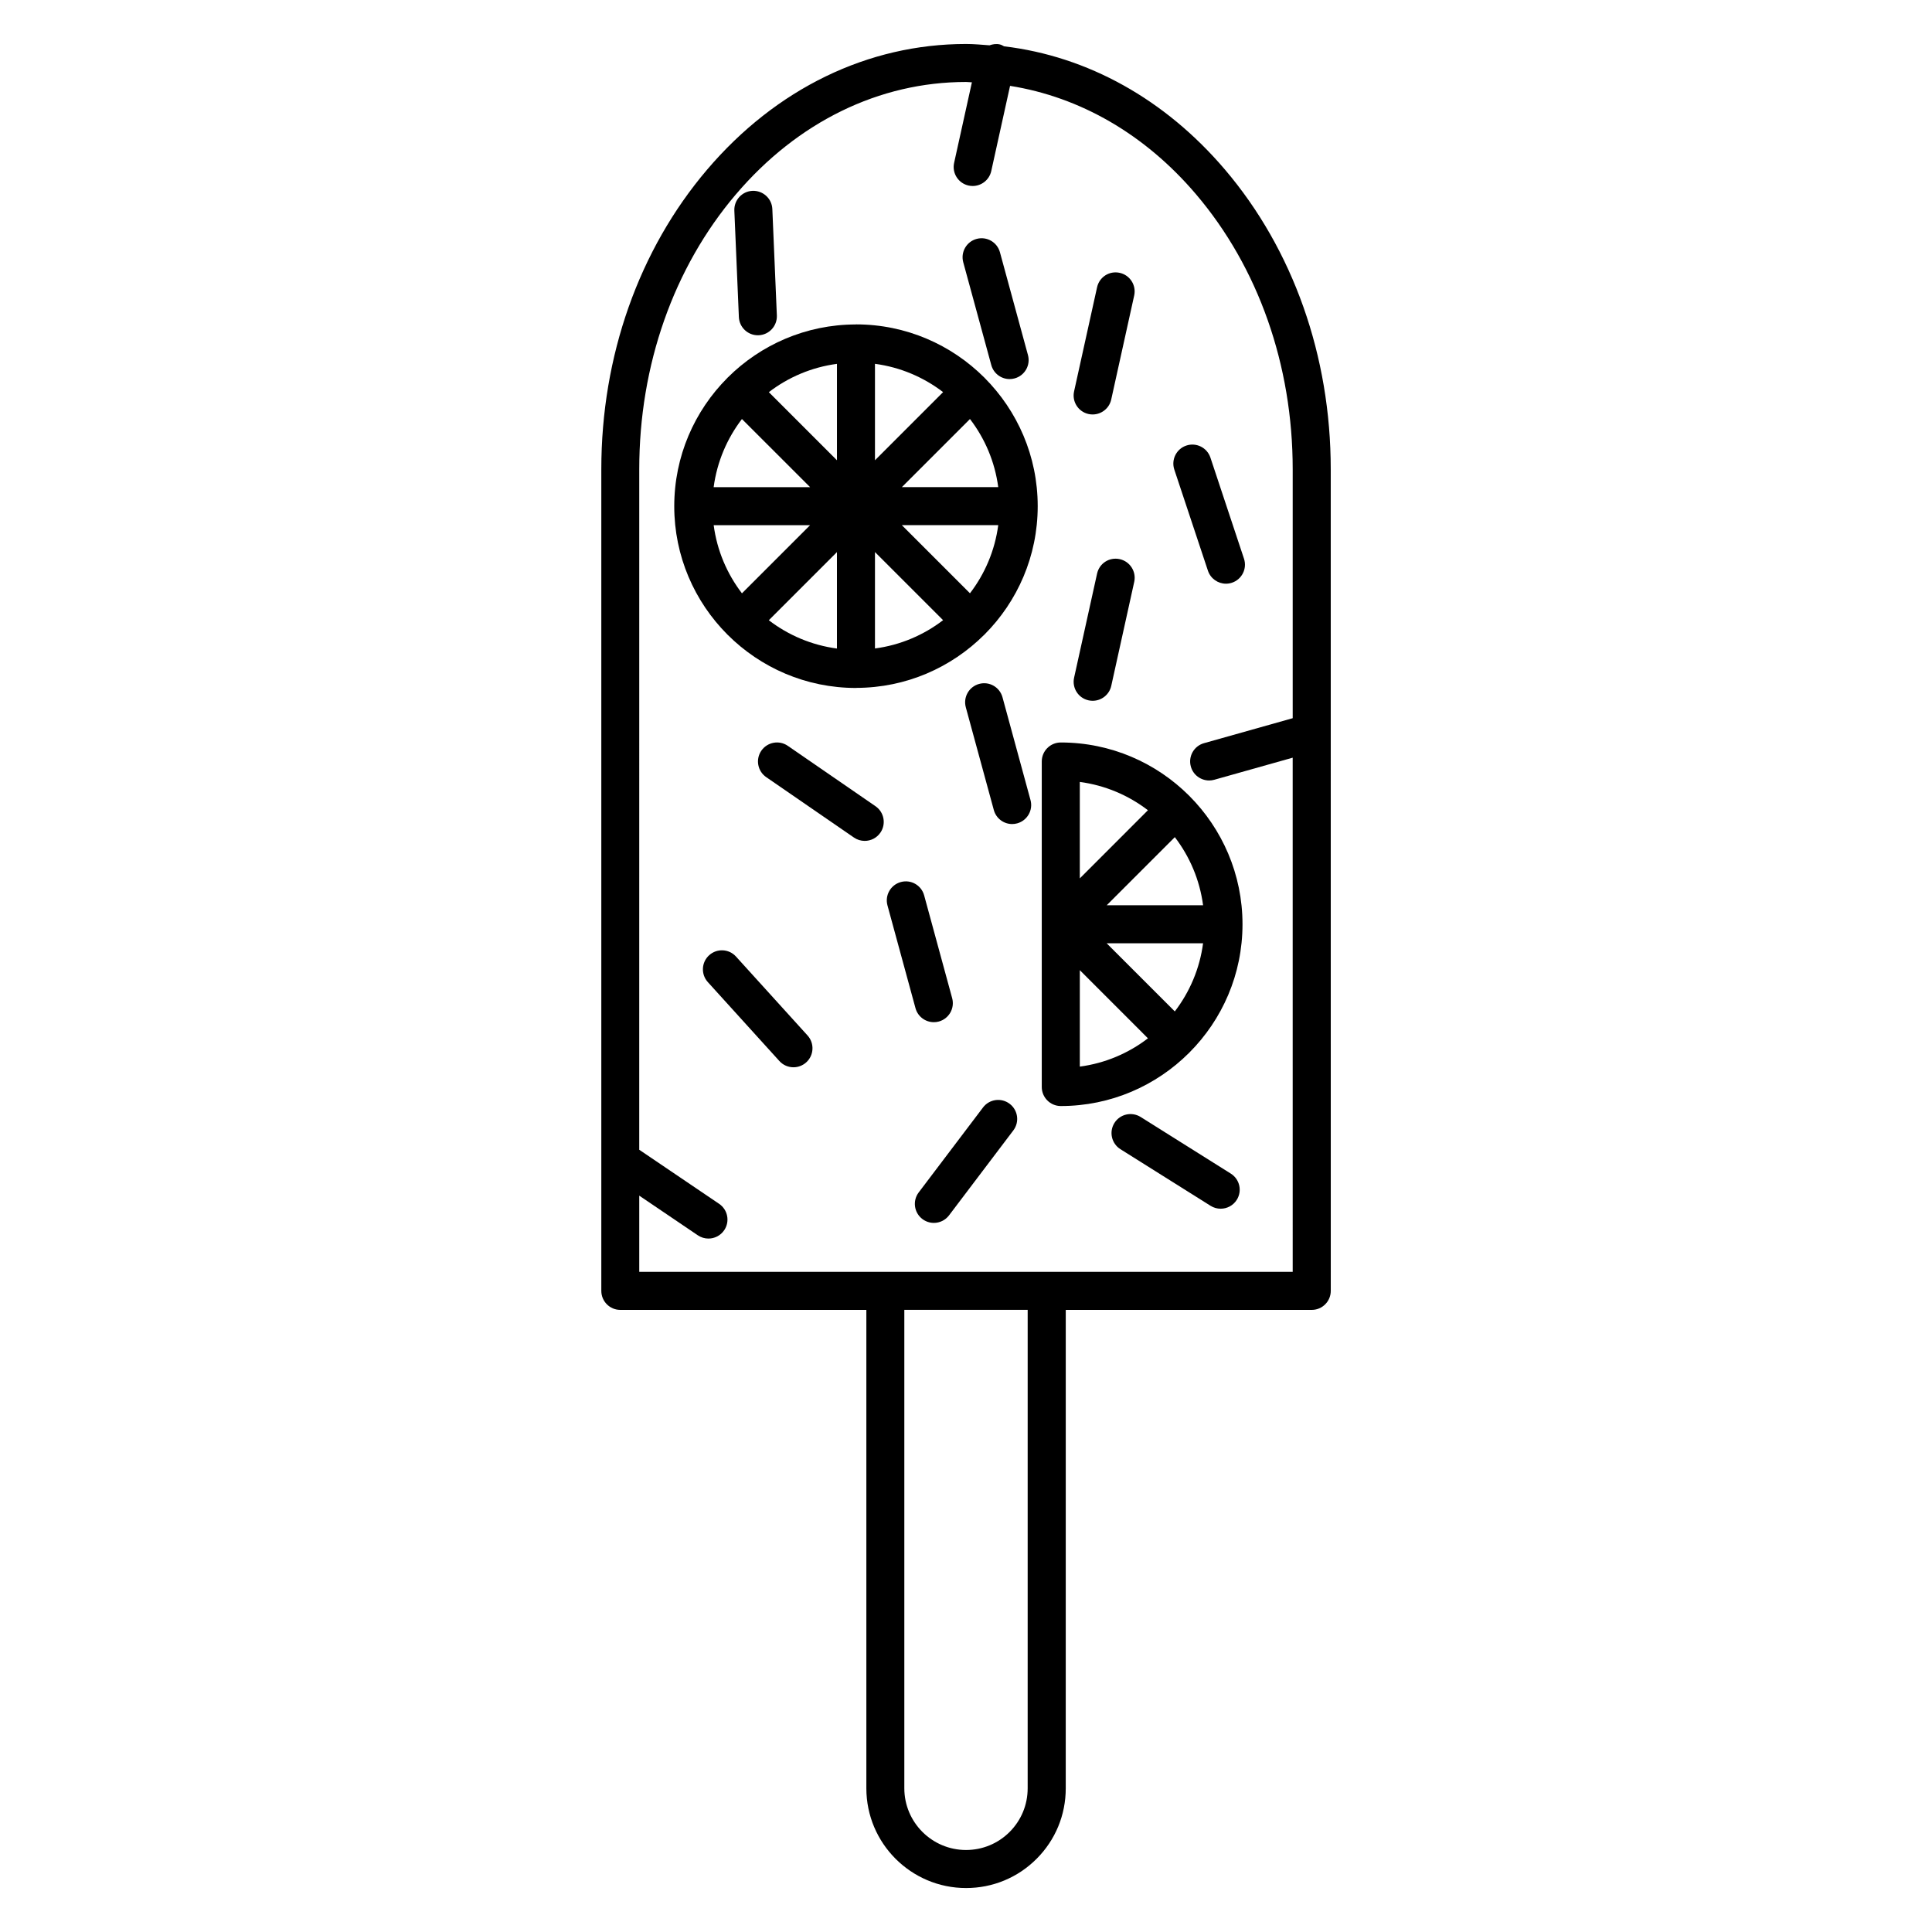
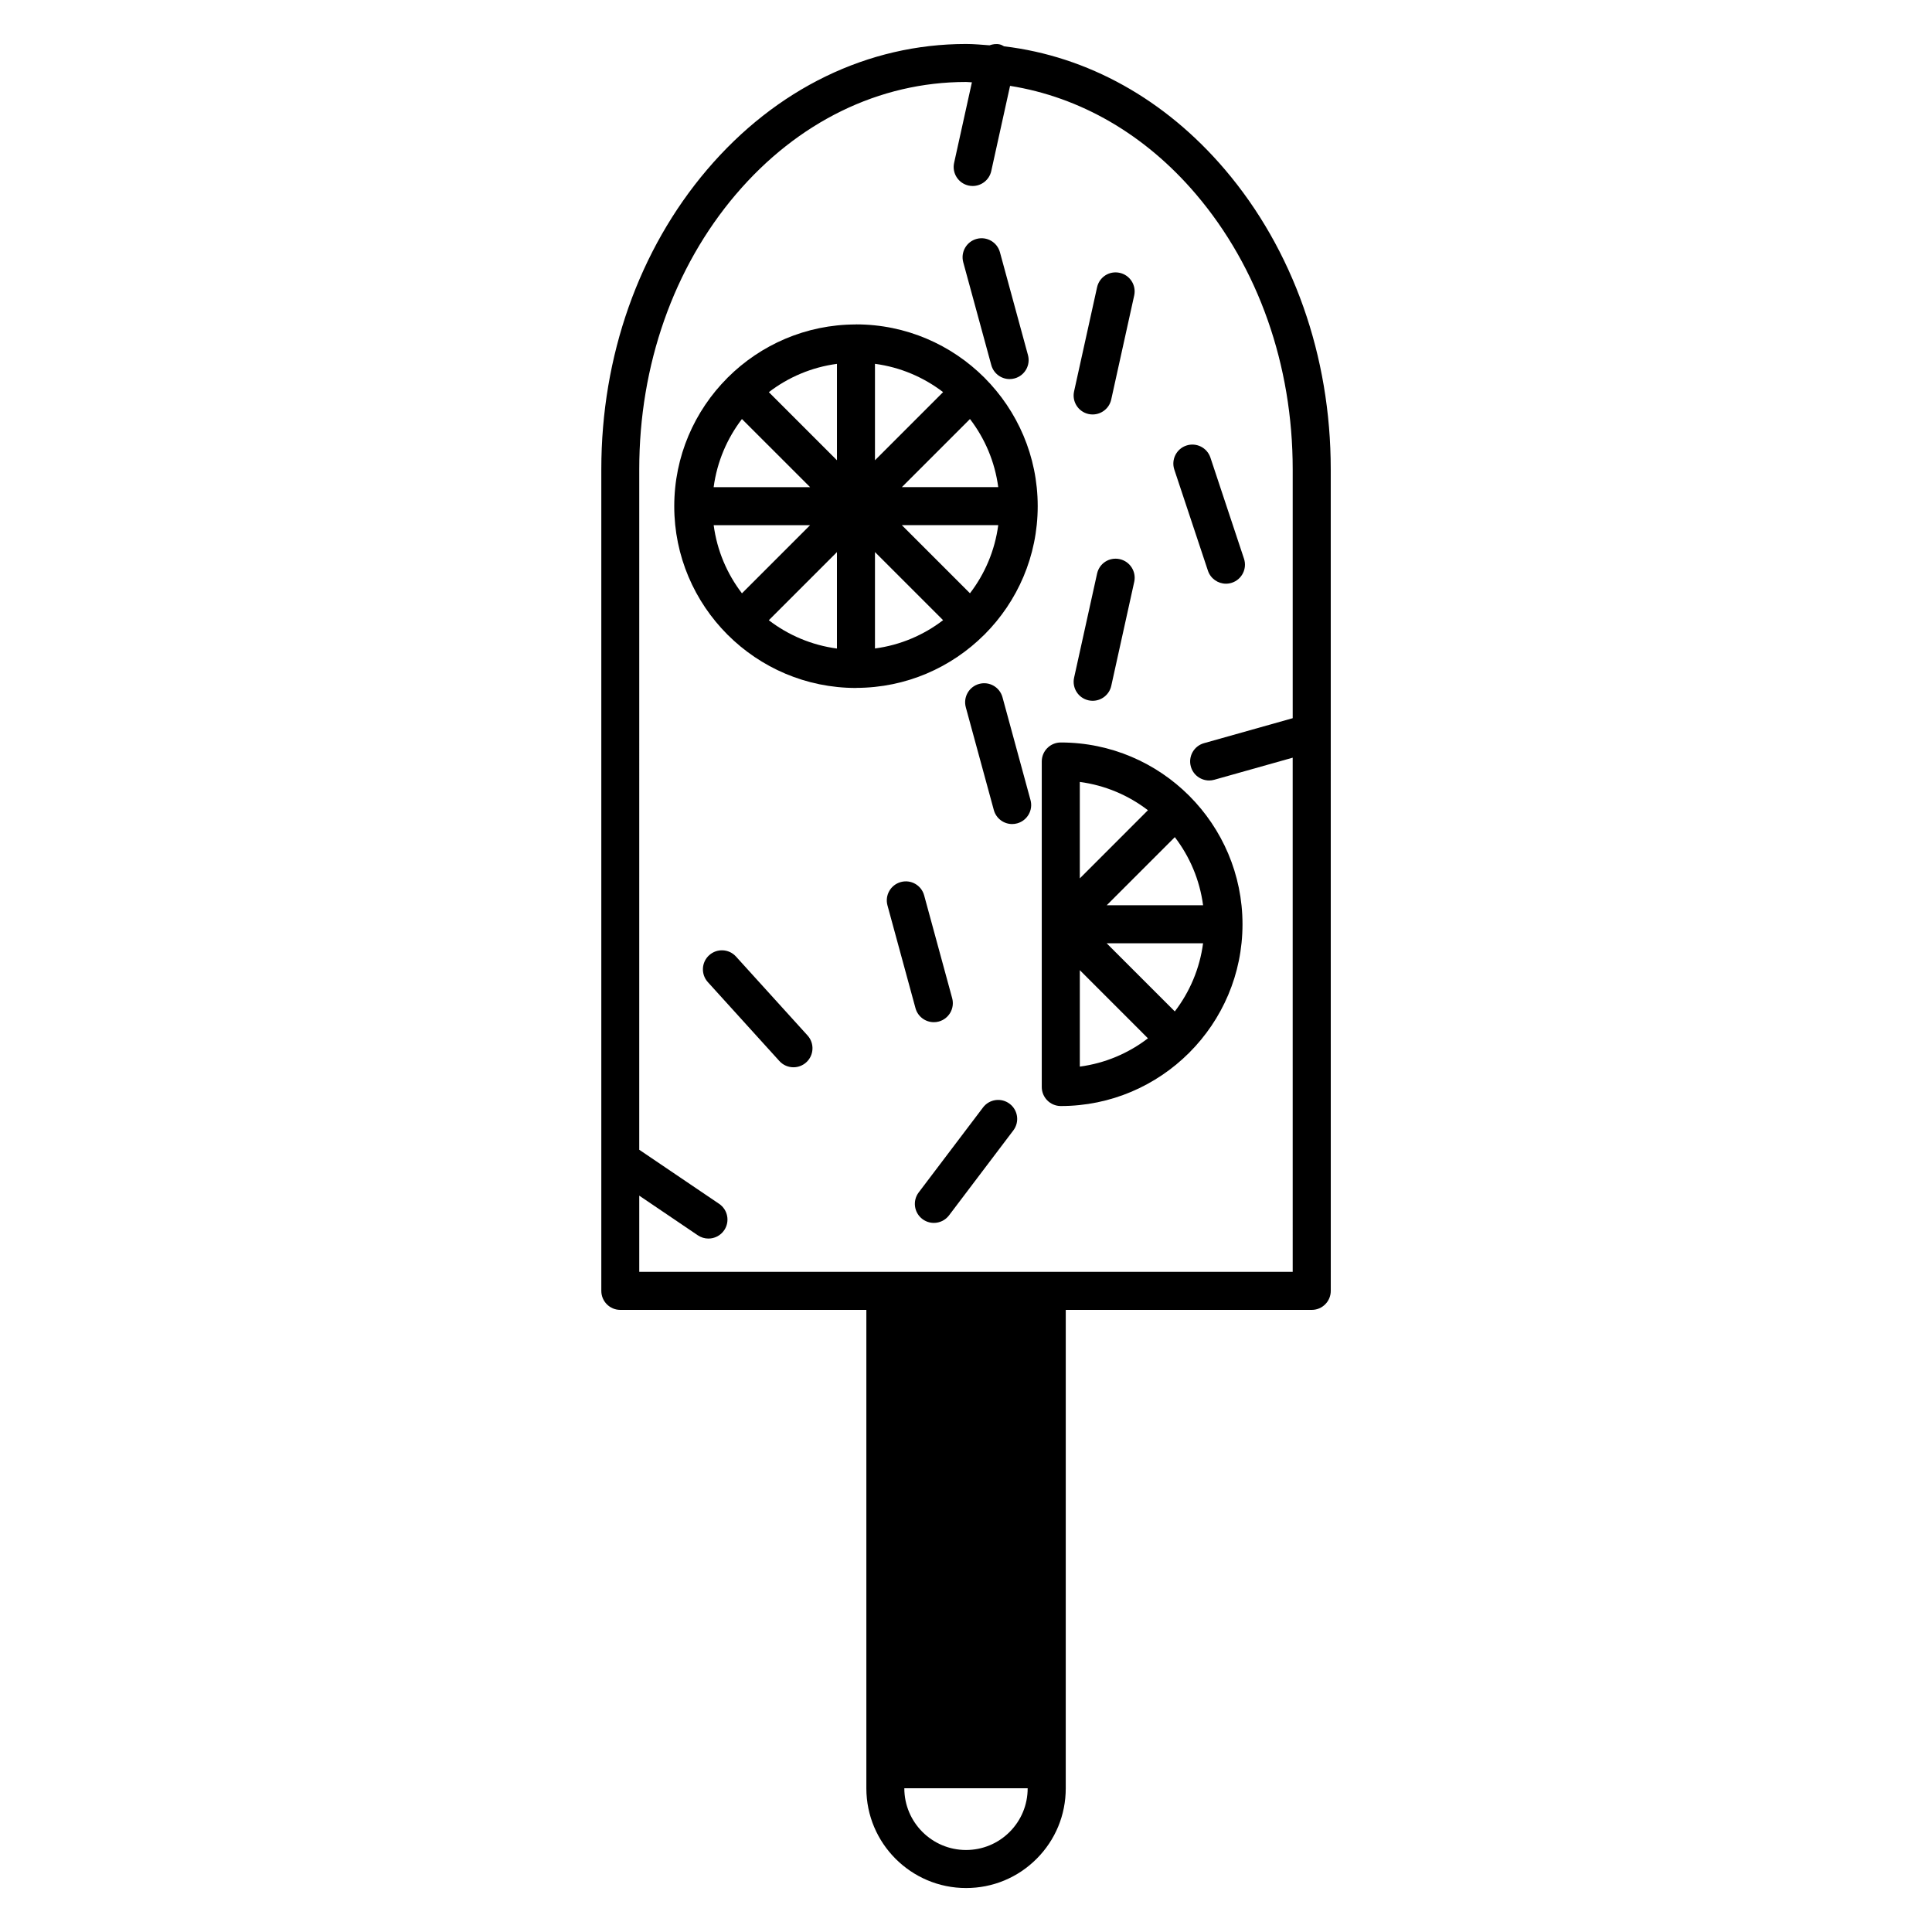
<svg xmlns="http://www.w3.org/2000/svg" fill="#000000" width="800px" height="800px" version="1.1" viewBox="144 144 512 512">
  <g>
-     <path d="m496.66 268.33c0.004-29.945-9.957-58.141-28.027-79.379-15.891-18.672-36.391-30.027-58.539-32.676-0.367-0.188-0.719-0.414-1.145-0.504-0.957-0.211-1.863-0.059-2.715 0.238-2.07-0.152-4.133-0.352-6.223-0.352h-0.004c-25.973 0-50.34 11.824-68.617 33.301-18.082 21.242-28.035 49.434-28.035 79.379v217.76c0 2.785 2.258 5.039 5.039 5.039h65.199v126.78c0 14.582 11.855 26.434 26.426 26.434 7.059 0 13.699-2.75 18.688-7.742 4.988-4.988 7.734-11.633 7.727-18.691l0.004-126.78h65.191c2.785 0 5.039-2.254 5.039-5.039zm-157.61-72.852c16.336-19.188 37.98-29.754 60.953-29.754 0.523 0 1.039 0.082 1.562 0.09l-4.715 21.355c-0.598 2.715 1.117 5.406 3.836 6.004 0.363 0.082 0.73 0.117 1.09 0.117 2.312 0 4.394-1.602 4.918-3.953l4.984-22.582c18.555 2.957 35.75 12.82 49.273 28.719 16.531 19.422 25.629 45.293 25.629 72.852v66.004l-23.508 6.621c-2.676 0.75-4.238 3.535-3.481 6.211 0.625 2.223 2.644 3.672 4.848 3.672 0.453 0 0.918-0.059 1.371-0.191l20.766-5.848 0.004 136.25h-173.17v-20.184l15.516 10.504c0.867 0.586 1.848 0.867 2.82 0.867 1.617 0 3.203-0.777 4.176-2.211 1.562-2.301 0.957-5.438-1.352-6.996l-21.164-14.328 0.004-180.37c0-27.559 9.109-53.43 25.637-72.852zm77.293 422.43c0 4.375-1.699 8.484-4.781 11.574-3.082 3.082-7.188 4.785-11.559 4.785-9.02 0-16.348-7.34-16.348-16.359v-126.78h32.691z" />
+     <path d="m496.66 268.33c0.004-29.945-9.957-58.141-28.027-79.379-15.891-18.672-36.391-30.027-58.539-32.676-0.367-0.188-0.719-0.414-1.145-0.504-0.957-0.211-1.863-0.059-2.715 0.238-2.07-0.152-4.133-0.352-6.223-0.352h-0.004c-25.973 0-50.34 11.824-68.617 33.301-18.082 21.242-28.035 49.434-28.035 79.379v217.76c0 2.785 2.258 5.039 5.039 5.039h65.199v126.78c0 14.582 11.855 26.434 26.426 26.434 7.059 0 13.699-2.75 18.688-7.742 4.988-4.988 7.734-11.633 7.727-18.691l0.004-126.78h65.191c2.785 0 5.039-2.254 5.039-5.039zm-157.61-72.852c16.336-19.188 37.98-29.754 60.953-29.754 0.523 0 1.039 0.082 1.562 0.09l-4.715 21.355c-0.598 2.715 1.117 5.406 3.836 6.004 0.363 0.082 0.73 0.117 1.09 0.117 2.312 0 4.394-1.602 4.918-3.953l4.984-22.582c18.555 2.957 35.75 12.82 49.273 28.719 16.531 19.422 25.629 45.293 25.629 72.852v66.004l-23.508 6.621c-2.676 0.75-4.238 3.535-3.481 6.211 0.625 2.223 2.644 3.672 4.848 3.672 0.453 0 0.918-0.059 1.371-0.191l20.766-5.848 0.004 136.25h-173.17v-20.184l15.516 10.504c0.867 0.586 1.848 0.867 2.82 0.867 1.617 0 3.203-0.777 4.176-2.211 1.562-2.301 0.957-5.438-1.352-6.996l-21.164-14.328 0.004-180.37c0-27.559 9.109-53.43 25.637-72.852zm77.293 422.43c0 4.375-1.699 8.484-4.781 11.574-3.082 3.082-7.188 4.785-11.559 4.785-9.02 0-16.348-7.34-16.348-16.359h32.691z" />
    <path d="m432.47 253.72c0.367 0.082 0.734 0.117 1.094 0.117 2.312 0 4.394-1.602 4.918-3.949l6.09-27.578c0.598-2.719-1.117-5.406-3.836-6.004-2.754-0.613-5.406 1.117-6.004 3.836l-6.09 27.578c-0.605 2.711 1.113 5.398 3.828 6z" />
    <path d="m339.05 397.5c-1.867-2.066-5.055-2.223-7.117-0.352-2.062 1.867-2.215 5.055-0.352 7.117l18.965 20.922c0.996 1.098 2.363 1.652 3.738 1.652 1.203 0 2.414-0.434 3.379-1.305 2.062-1.867 2.215-5.059 0.352-7.117z" />
    <path d="m404.51 437.49-17.043 22.512c-1.676 2.215-1.246 5.375 0.977 7.055 0.91 0.691 1.98 1.023 3.039 1.023 1.527 0 3.031-0.691 4.019-1.996l17.039-22.512c1.684-2.215 1.246-5.375-0.973-7.055-2.227-1.688-5.383-1.246-7.059 0.973z" />
-     <path d="m344.84 232.85c0.074 0 0.145 0 0.215-0.004 2.781-0.117 4.938-2.469 4.82-5.25l-1.199-28.207c-0.117-2.781-2.484-4.918-5.246-4.816-2.781 0.117-4.938 2.469-4.82 5.25l1.199 28.207c0.121 2.703 2.352 4.82 5.031 4.82z" />
-     <path d="m352.77 341.65c-2.289-1.578-5.426-0.996-7.008 1.293-1.578 2.293-0.996 5.43 1.293 7.008l23.25 16.008c0.871 0.598 1.867 0.887 2.852 0.887 1.602 0 3.18-0.762 4.156-2.18 1.578-2.293 0.996-5.43-1.293-7.008z" />
    <path d="m409.67 328.78c-0.734-2.684-3.492-4.277-6.188-3.535-2.684 0.734-4.266 3.5-3.535 6.188l7.426 27.234c0.609 2.242 2.641 3.715 4.856 3.715 0.441 0 0.887-0.059 1.328-0.18 2.684-0.734 4.273-3.5 3.535-6.188z" />
    <path d="m464.11 295.23c0.707 2.117 2.672 3.457 4.781 3.457 0.523 0 1.062-0.086 1.586-0.258 2.637-0.875 4.07-3.727 3.195-6.367l-8.898-26.793c-0.883-2.644-3.734-4.07-6.375-3.195-2.637 0.875-4.07 3.727-3.195 6.367z" />
-     <path d="m470.18 455.02-23.895-15.008c-2.379-1.48-5.477-0.766-6.949 1.582-1.48 2.359-0.77 5.465 1.582 6.949l23.895 15.008c0.836 0.523 1.762 0.77 2.676 0.77 1.676 0 3.316-0.836 4.273-2.359 1.48-2.352 0.77-5.461-1.582-6.941z" />
    <path d="m406.7 240.74c0.609 2.242 2.641 3.719 4.856 3.719 0.441 0 0.887-0.059 1.328-0.18 2.684-0.73 4.273-3.5 3.535-6.188l-7.426-27.242c-0.734-2.684-3.496-4.266-6.188-3.535-2.684 0.73-4.266 3.5-3.535 6.188z" />
    <path d="m391.47 414.89c0.438 0 0.883-0.055 1.328-0.176 2.684-0.734 4.266-3.5 3.535-6.188l-7.422-27.238c-0.73-2.684-3.492-4.277-6.188-3.535-2.684 0.734-4.266 3.5-3.535 6.188l7.426 27.234c0.609 2.242 2.641 3.715 4.856 3.715z" />
    <path d="m336.75 312.14c0.016 0.016 0.02 0.039 0.039 0.059 0.02 0.02 0.039 0.02 0.055 0.035 8.715 8.695 20.738 14.082 33.992 14.082 0.035 0 0.066-0.02 0.102-0.02 13.215-0.023 25.191-5.402 33.887-14.07 0.02-0.016 0.047-0.02 0.066-0.039s0.023-0.047 0.047-0.066c8.688-8.715 14.066-20.73 14.066-33.98 0-13.254-5.379-25.277-14.07-33.996-0.016-0.016-0.02-0.035-0.035-0.055-0.016-0.016-0.035-0.02-0.051-0.035-8.715-8.699-20.738-14.09-33.996-14.09-0.035 0-0.066 0.02-0.102 0.02-13.211 0.023-25.191 5.402-33.887 14.066-0.02 0.02-0.047 0.023-0.066 0.047-0.02 0.02-0.023 0.051-0.047 0.07-8.688 8.715-14.066 20.73-14.066 33.988-0.004 13.246 5.375 25.262 14.066 33.984zm3.871-57.094 18.062 18.055h-25.559c0.898-6.727 3.555-12.898 7.496-18.055zm67.922 18.051h-25.543l18.051-18.051c3.945 5.144 6.602 11.316 7.492 18.051zm-7.492 28.129-18.051-18.051h25.543c-0.891 6.731-3.547 12.902-7.492 18.051zm-53.309 7.141 18.055-18.055v25.559c-6.734-0.902-12.906-3.555-18.055-7.504zm28.133-18.066 18.055 18.051c-5.148 3.949-11.32 6.606-18.055 7.5zm0-24.324v-25.562c6.734 0.898 12.906 3.559 18.055 7.5zm-10.074 0-18.051-18.051c5.148-3.949 11.32-6.606 18.051-7.5zm-7.125 17.207-18.051 18.051c-3.945-5.148-6.602-11.32-7.492-18.051z" />
    <path d="m440.74 292.18c-2.762-0.609-5.406 1.117-6.004 3.836l-6.09 27.578c-0.598 2.719 1.117 5.406 3.836 6.004 0.367 0.082 0.734 0.117 1.094 0.117 2.312 0 4.394-1.602 4.918-3.949l6.09-27.578c0.59-2.719-1.129-5.41-3.844-6.008z" />
    <path d="m425.12 437.11c13.254 0 25.277-5.387 33.992-14.086 0.016-0.016 0.039-0.02 0.055-0.035 0.016-0.016 0.02-0.039 0.039-0.059 8.691-8.711 14.07-20.73 14.07-33.988 0-13.262-5.387-25.285-14.082-34.008-0.016-0.012-0.016-0.031-0.031-0.047-0.012-0.012-0.031-0.016-0.039-0.023-8.715-8.707-20.746-14.098-34.008-14.098-2.785 0-5.039 2.258-5.039 5.039v86.266c0.008 2.785 2.262 5.039 5.043 5.039zm37.711-53.203h-25.547l18.055-18.055c3.945 5.148 6.598 11.316 7.492 18.055zm-7.496 28.129-18.055-18.051h25.547c-0.891 6.727-3.543 12.895-7.492 18.051zm-7.117 7.129c-5.148 3.945-11.32 6.606-18.055 7.496v-25.555zm-18.059-42.383v-25.562c6.734 0.898 12.906 3.551 18.055 7.5z" />
  </g>
</svg>